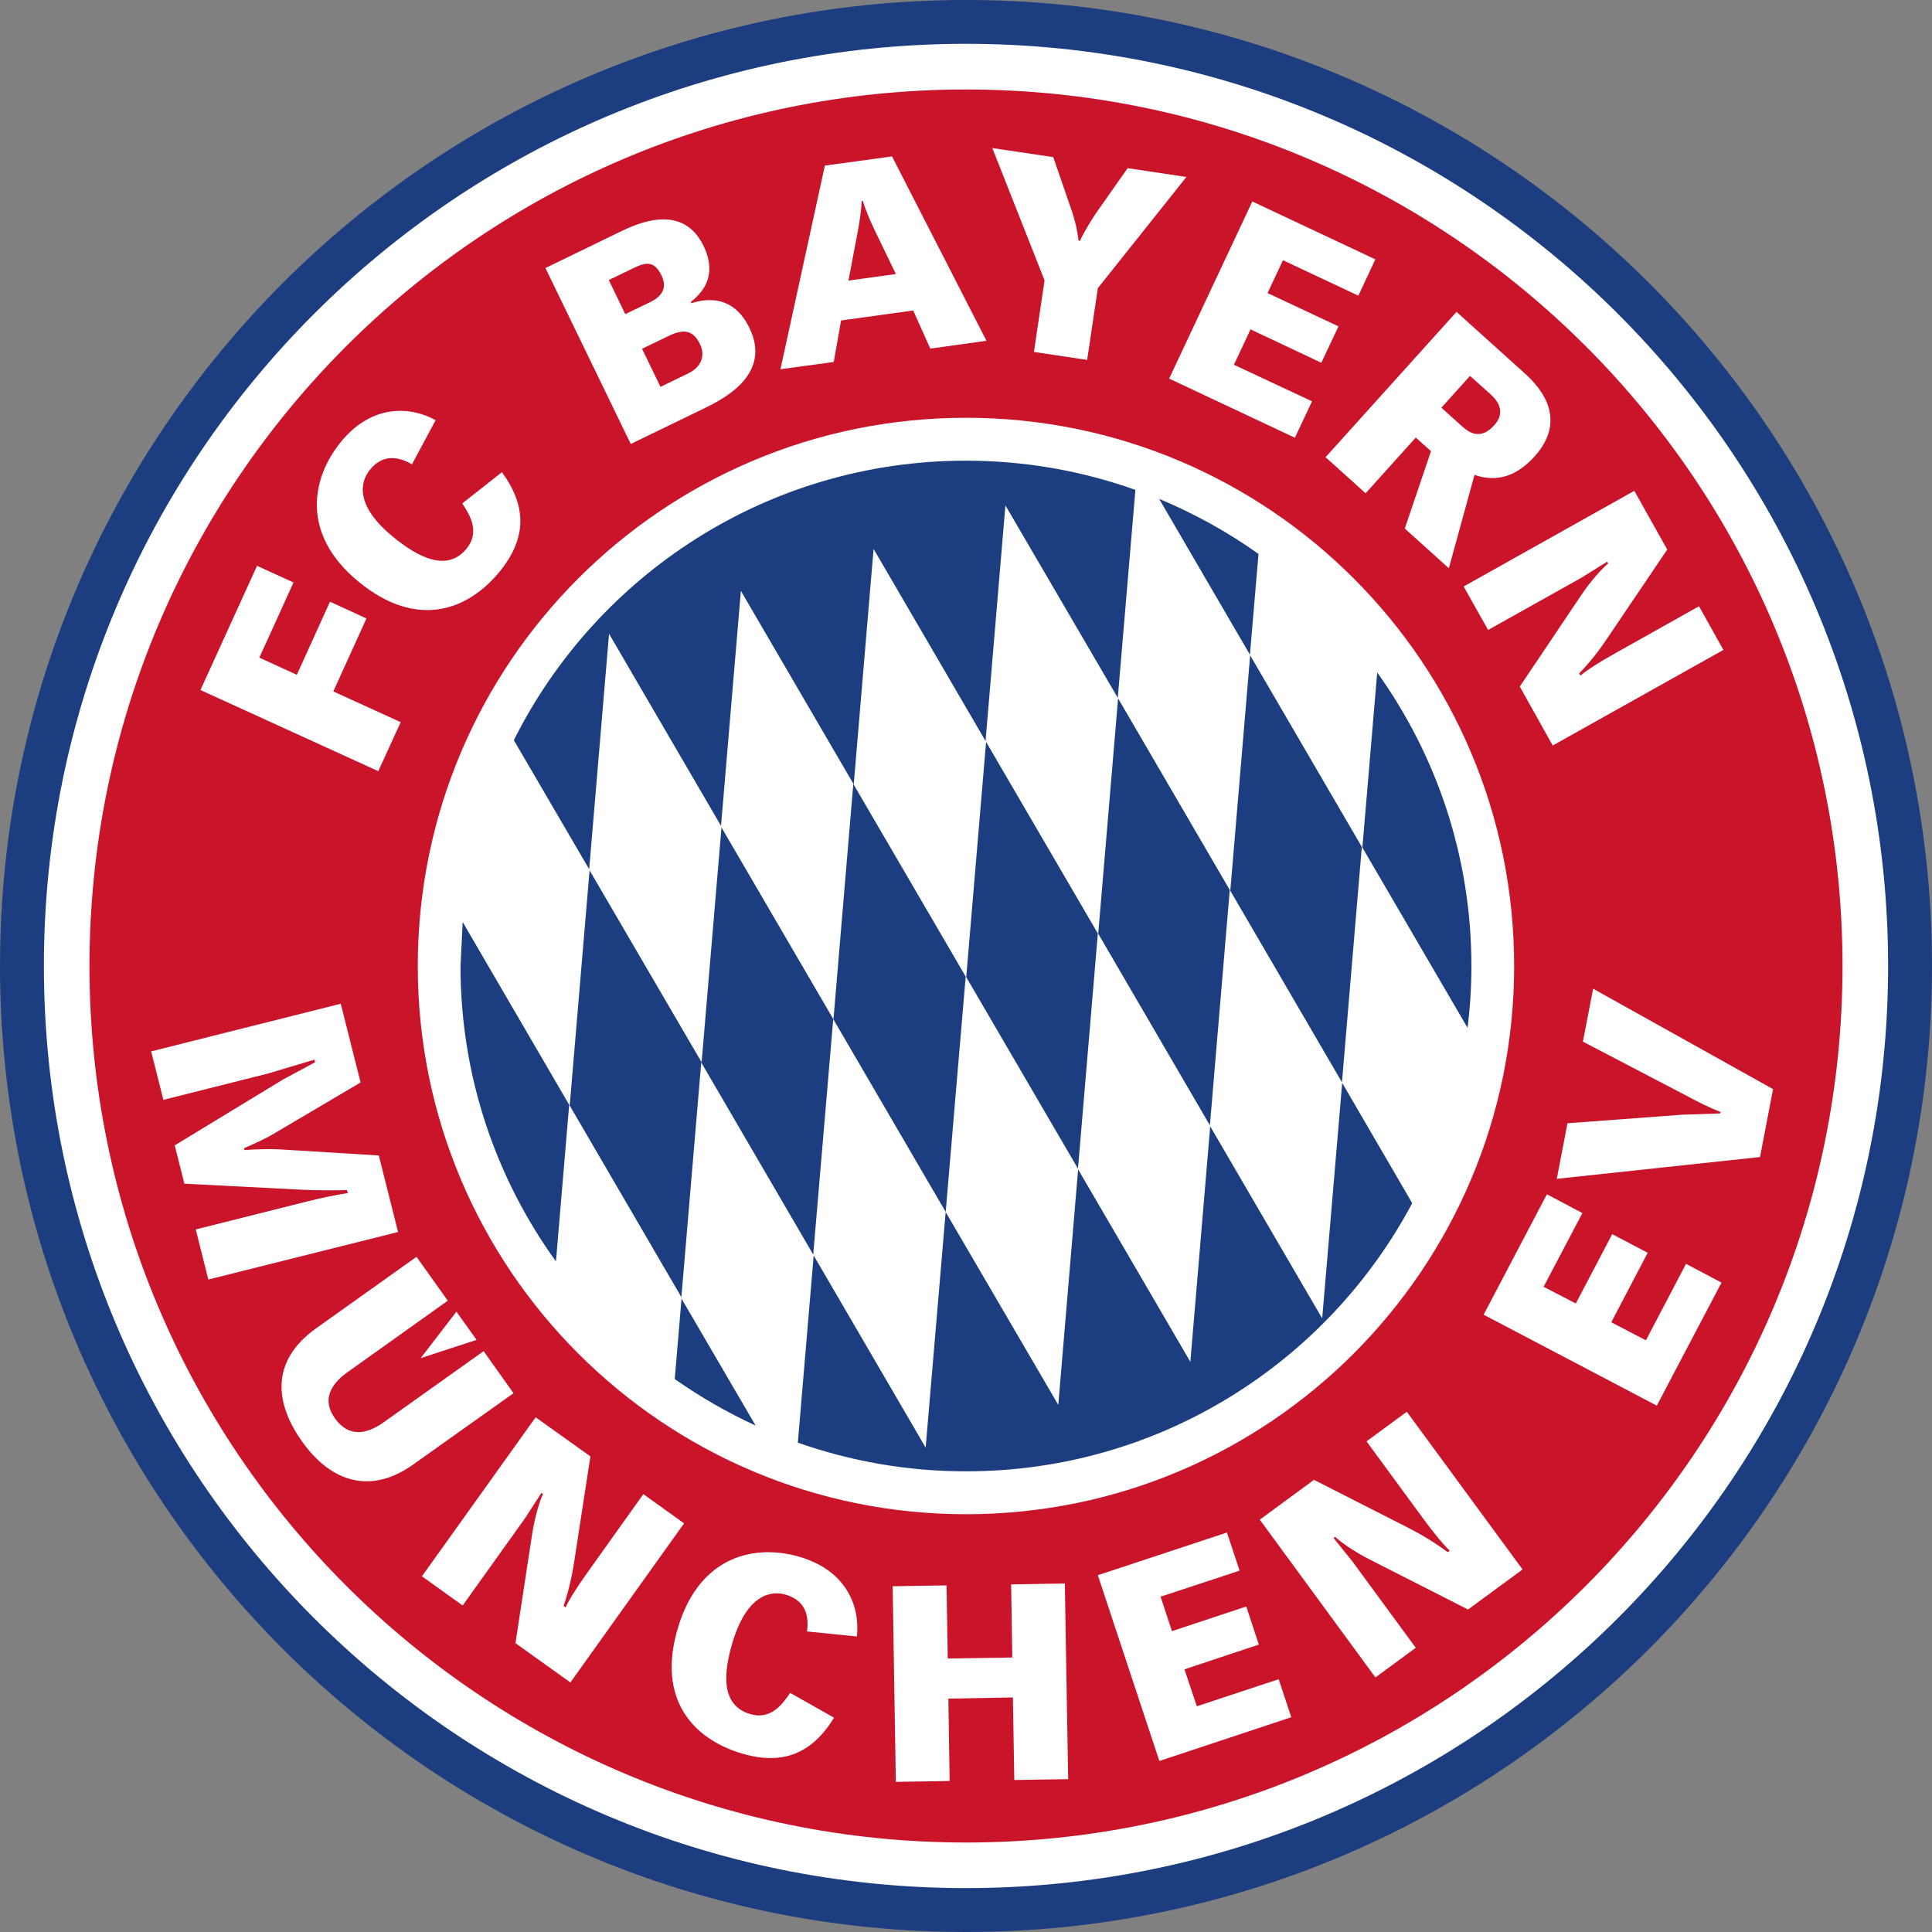
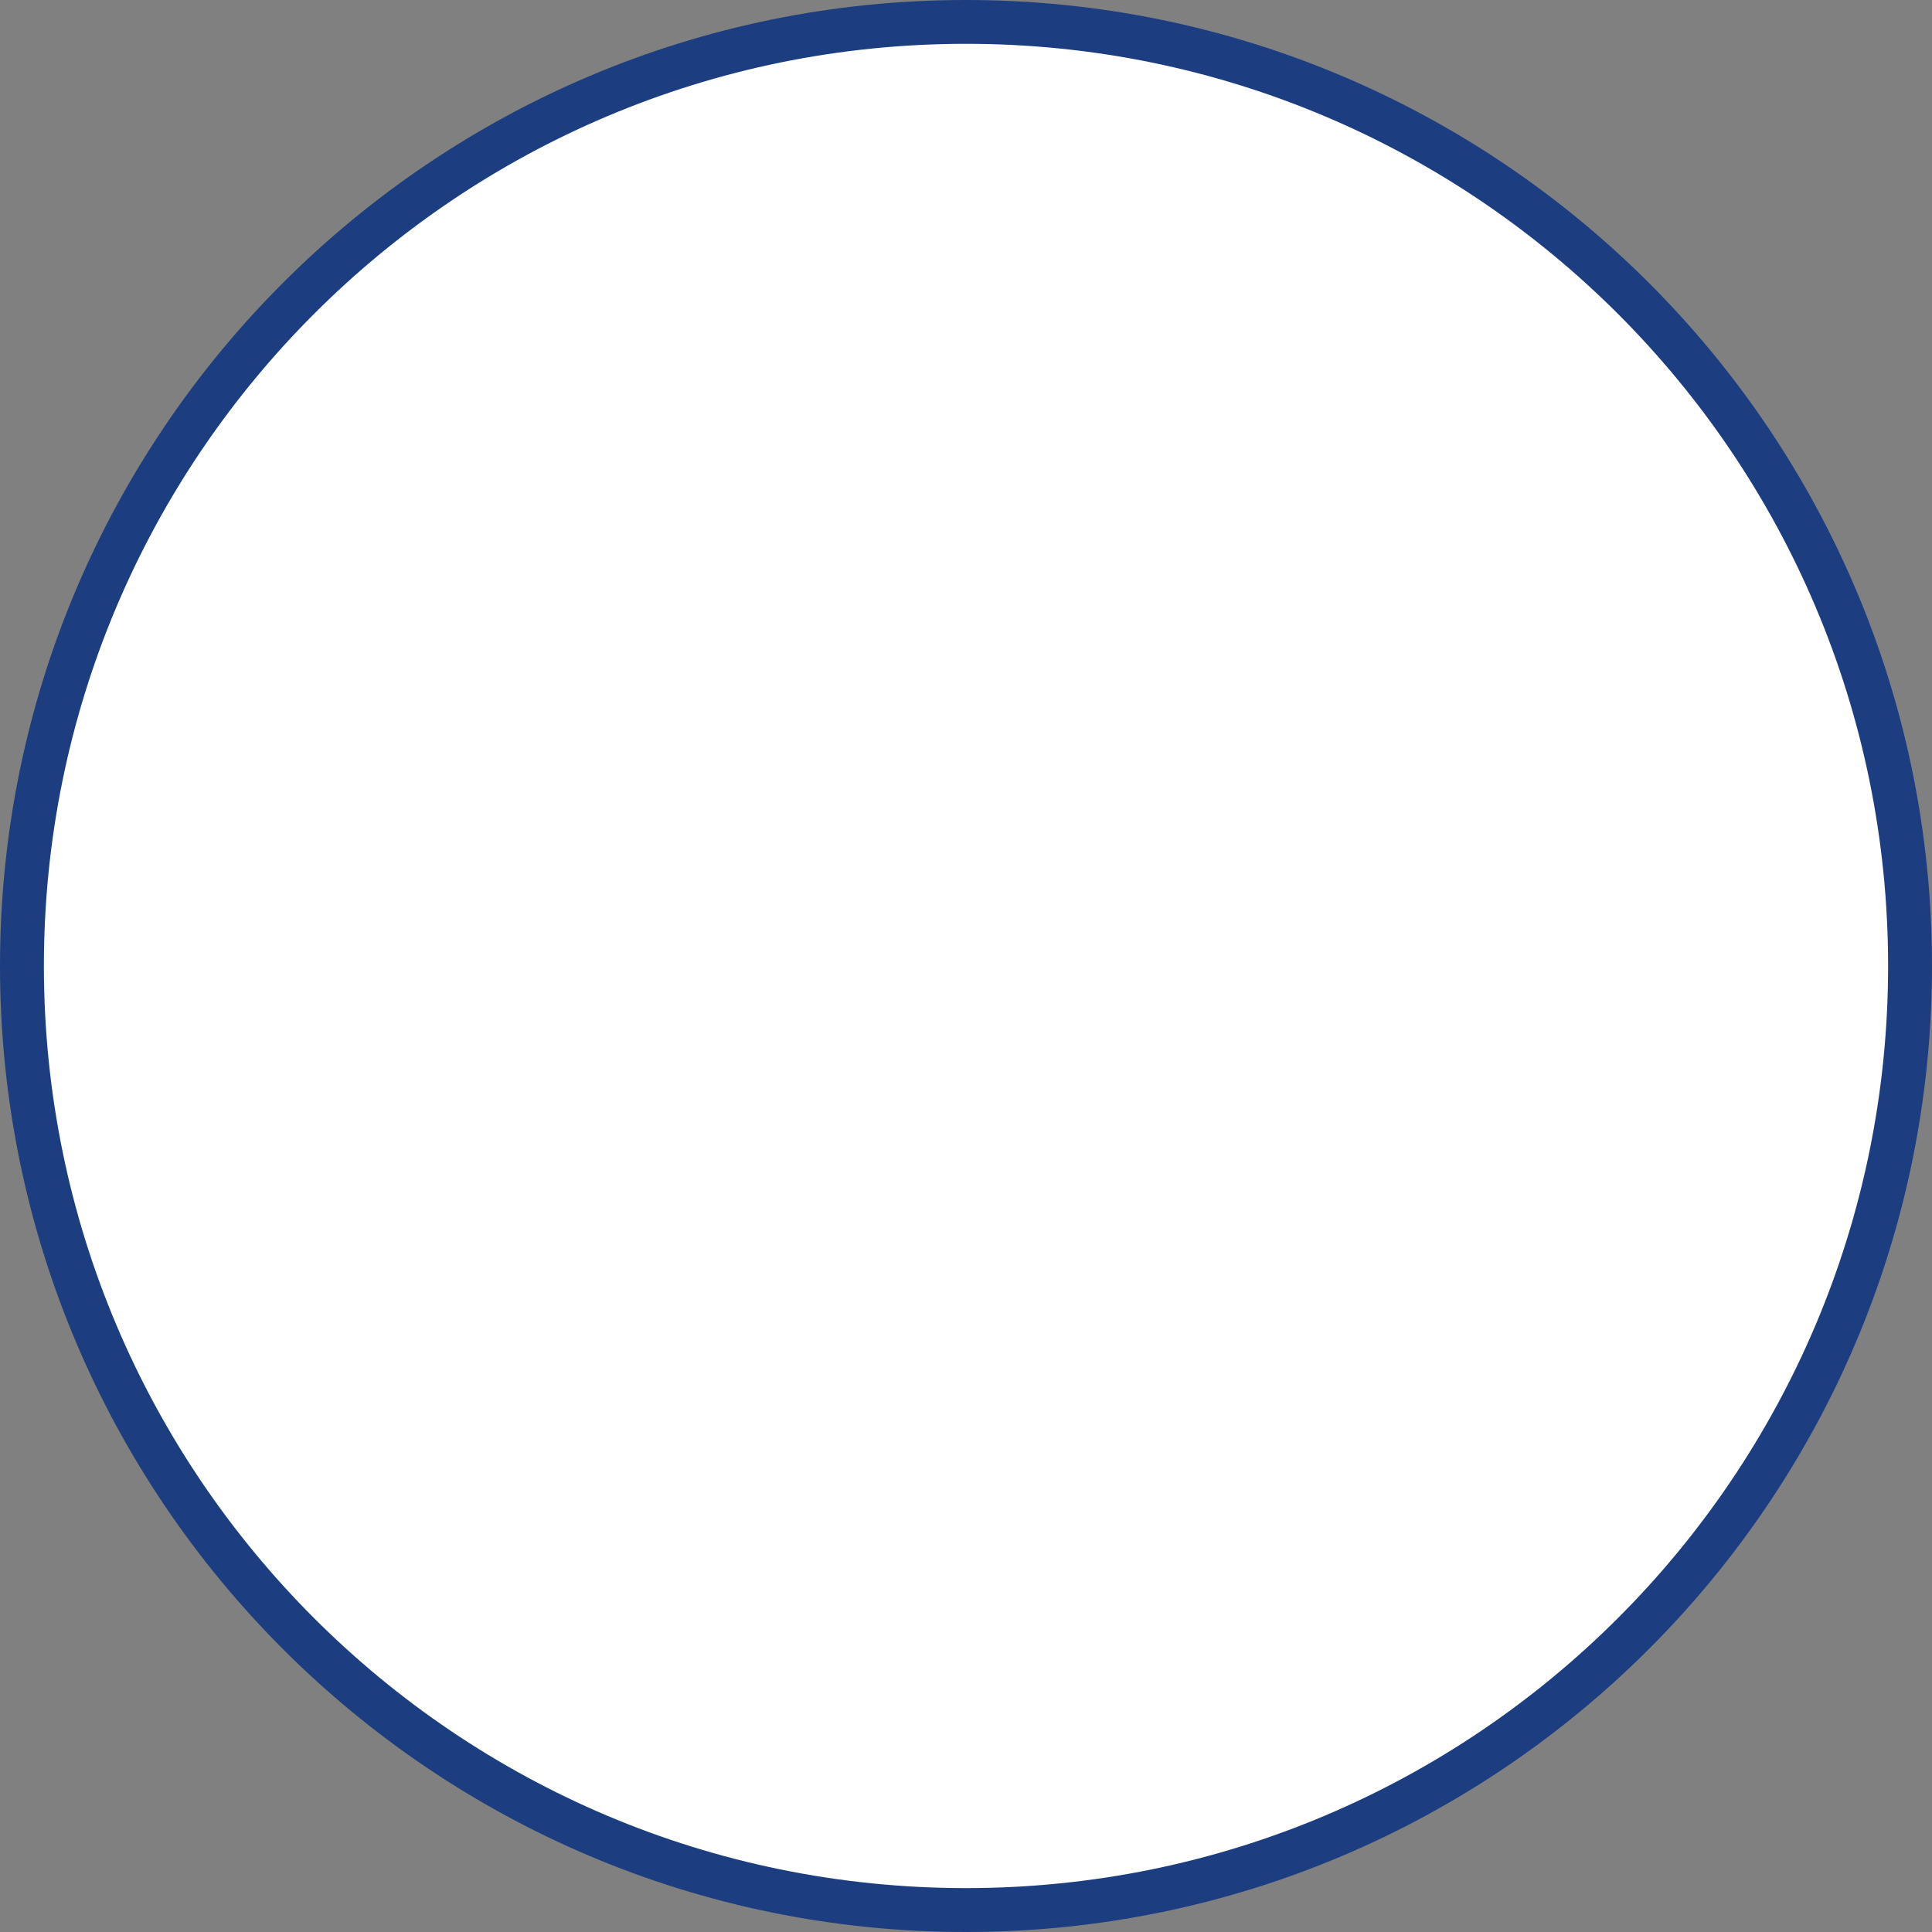
<svg xmlns="http://www.w3.org/2000/svg" viewBox="0 0 250 250">
  <rect x="0" y="0" width="250" height="250" fill="#808080" stroke="none" />
  <path d="M0 124.98C0 55.96 55.96 0 124.98 0S250 55.96 250 124.98 194.02 250 124.98 250 0 194.02 0 124.98h0z" fill="#1c3e80" />
  <path d="M5.68 124.99C5.68 59.1 59.11 5.67 125 5.67S244.32 59.1 244.32 124.99 190.91 244.32 125 244.32 5.68 190.9 5.68 124.99h0z" fill="#fff" />
-   <path d="M11.58 125C11.58 62.35 62.37 11.58 125 11.58S238.42 62.35 238.42 125 187.65 238.42 125 238.42 11.58 187.63 11.58 125" fill="#ca142a" />
  <g fill="#fff">
    <path d="M25.94 89.29l7.32-16.07 4.72 2.15-4.42 9.73 4.85 2.22 4.29-9.46 4.72 2.17-4.29 9.44 8.72 3.98-2.9 6.34-23.01-10.5M64.95 61.1c3.17 4.35 3.29 8.46-.31 12.88-4.07 4.98-10.65 7.5-18.21 1.32-7.57-6.19-6.12-13.44-2.33-18.1 4.12-5.05 9.15-4.56 12.27-2.83l-3.06 5.71c-1.12-.63-3.47-1.73-5.44.7-1.19 1.47-2.1 4.54 3.03 8.72 3.21 2.62 6.95 4.57 9.47 1.5 1.79-2.2.41-4.39-.55-5.86l5.13-4.04m5.64-26.42l9.62-4.67c1.99-.96 8.06-3.91 10.82 1.79 2.07 4.25-.63 6.43-1.64 7.28l.08.16c2-.67 5.47-1.04 7.52 3.22 2.96 6.1-3.6 9.28-5.96 10.43l-9.41 4.56-11.04-22.77h0zm13.59 4.39c1.56-.77 2.16-1.89 1.42-3.42-.85-1.76-1.84-1.84-3.56-.99l-3.26 1.58 2.13 4.41 3.27-1.58h0zm4.93 9.22c1.61-.78 2.2-2.25 1.47-3.76-.94-1.94-2.25-1.94-4.1-1.04l-3.4 1.64 2.39 4.93 3.65-1.77m38.52-4.19l-7.26 1.01-2.21-4.93-9.34 1.29-.94 5.37-6.9.94 5.75-26.35 8.69-1.19 12.22 23.86h0zm-11.71-8.64l-2.72-5.62c-.7-1.45-1.29-2.91-1.56-3.84l-.15.02c-.05 1.4-.33 3.03-.54 4.12l-1.17 6.17 6.14-.85m19.23.81l-6.75-17.11 7.88 1.17 2.43 7.05c.42 1.25.7 2.52.85 3.76l.18.03c.44-1.03 1.56-2.83 2.07-3.58l4.1-5.83 7.6 1.14-11.46 14.39-1.38 9.28-6.89-1.03 1.38-9.28m26.88-10.19l15.92 7.49-2.2 4.7-9.75-4.59-2 4.25 9.18 4.31-2.22 4.71-9.16-4.32-2.15 4.58 10.11 4.73-2.22 4.71-16.27-7.65 10.76-22.92m26.43 14.29l8.61 7.76c1.43 1.29 6.27 5.63 1.46 10.97-2.13 2.34-4.64 3.43-7.75 2.36l-3.32 12.08-5.7-5.14 3.39-10.01-1.97-1.76-6.49 7.21-5.18-4.67 16.94-18.8h0zm-1.97 12.39l2.64 2.38c.67.59 2.28 2.05 4.2-.1.98-1.07 1.24-2.47-.46-4l-2.67-2.39-3.71 4.12m24.97 10.75l4.26 7.6-7.73 11.44c-.94 1.43-2.21 3.09-3.66 4.59l.16.28c.91-.76 2.47-1.76 4.52-2.9l10.82-6.07 3.16 5.65-22.09 12.37-4.26-7.63 8.04-11.96c1.19-1.76 2.7-3.42 3.4-3.97l-.13-.23-3.32 2.07-12.09 6.77-3.16-5.63 22.07-12.37M44.1 129.9l2.56 10.17-11.43 6.75c-.63.38-2.34 1.2-3.66 1.76l.07.24c1.2-.11 3.4-.16 4.44-.1l12.94.8 2.49 9.9-24.55 6.15-1.63-6.48 14.13-3.55c1.82-.47 4.54-1.04 5.55-1.14l-.11-.41c-1.01.06-4.17.05-6.05-.05l-14.99-.77-1.25-4.96 14.06-8.55 4.1-2.2-.08-.34-6.07 1.81-13.48 3.39-1.58-6.27 24.55-6.17m9.79 32.75l4.04 5.68-12.97 9.25c-2.18 1.55-3.34 3.58-1.64 5.96 1.81 2.56 4.18 2.04 6.28.55l12.97-9.23 3.87 5.44-12.99 9.23c-5.14 3.68-10.35 2.67-14.37-2.98-3.39-4.75-4.28-10.3 1.82-14.65l12.99-9.25m15.42 20.77l7.08 5.06-2.1 13.64c-.26 1.71-.7 3.74-1.37 5.71l.26.18c.5-1.08 1.5-2.64 2.85-4.54l7.21-10.11 5.27 3.78-14.71 20.59-7.11-5.09 2.18-14.24c.33-2.08.98-4.25 1.38-5.05l-.2-.15-2.13 3.29-8.06 11.28-5.27-3.78 14.71-20.57m38.62 38.86c-2.8 4.57-6.58 6.27-12.03 4.61-6.15-1.85-10.99-6.97-8.15-16.31 2.83-9.36 10.09-10.81 15.84-9.07 6.22 1.89 7.7 6.72 7.29 10.27l-6.45-.65c.16-1.29.28-3.86-2.72-4.75-1.81-.55-4.98-.21-6.9 6.1-1.2 3.99-1.58 8.17 2.23 9.33 2.72.83 4.22-1.29 5.21-2.73l5.68 3.21" />
-     <path d="M115.51 205.26l6.97-.11.16 9.46 8.35-.13-.15-9.46 6.95-.12.43 25.32-6.97.11-.18-10.68-8.35.15.16 10.66-6.96.11-.41-25.31m26.55-1.43l16.71-5.52 1.63 4.93-10.22 3.37 1.47 4.46 9.62-3.19 1.62 4.93-9.62 3.2 1.6 4.78 10.59-3.5 1.63 4.92-17.07 5.66-7.96-24.04m20.95-7.18l7.02-5.16 12.32 6.27c1.53.78 3.32 1.84 4.98 3.09l.26-.2c-.86-.81-2.03-2.25-3.42-4.13l-7.34-10.01 5.21-3.83 14.98 20.41-7.06 5.18-12.84-6.53c-1.89-.96-3.73-2.26-4.36-2.88l-.2.15 2.44 3.04 8.2 11.17-5.22 3.84-14.96-20.41m28.96-26.53l8.19-15.58 4.59 2.43-5.02 9.54 4.17 2.16 4.71-8.97 4.59 2.41-4.71 8.99 4.48 2.34 5.19-9.9 4.59 2.43-8.37 15.92-22.41-11.77m9.47-17.58l1.38-7.19 14.89-1.11 4.88-.16.05-.2c-1.33-.47-3.01-1.33-4.72-2.25l-13.1-6.84 1.32-6.85 23.28 12.99-1.68 8.79-26.3 2.82M54.06 125c0-39.18 31.76-70.94 70.94-70.94s70.93 31.76 70.93 70.94-31.76 70.94-70.93 70.94S54.06 164.18 54.06 125h0z" />
  </g>
  <g fill="#1c3e80">
-     <path d="M144.68 90.37l-2.57 30.45 14.45 24.8 2.57-30.46-14.45-24.79M127.6 96l-2.57 30.44 14.46 24.79 2.57-30.44L127.6 96m34.17-11.2l-2.57 30.46 14.45 24.79 2.57-30.46-14.45-24.79m14.52 24.87L189.9 133c.33-2.62.5-5.29.5-7.99 0-14.18-4.52-27.28-12.19-37.99l-1.92 22.66m-2.61 30.43l-2.59 30.49-14.49-24.85-2.57 30.47-14.52-24.9-2.57 30.47-14.57-24.95 2.59-30.47-14.49-24.84 2.57-30.5 14.49 24.86 2.57-30.49 14.54 24.9 2.28-26.91c-6.85-2.44-14.23-3.78-21.93-3.78-25.6 0-47.77 14.73-58.5 36.17l9.75 16.7 2.57-30.47 14.49 24.86 2.57-30.41 14.55 24.95-2.57 30.5-14.49-24.84-2.57 30.39-14.5-24.84-2.57 30.44 14.45 24.79 2.57-30.37 14.49 24.86 2.59-30.47 14.55 24.95-2.59 30.5-14.49-24.86-2.05 24.22c6.8 2.39 14.13 3.71 21.75 3.71 25.03 0 46.76-14.05 57.75-34.7l-9.07-15.58" />
-     <path d="M149.99 64.55l11.75 20.17 1.11-13.04c-3.97-2.83-8.29-5.22-12.86-7.13M97.78 184.47l-9.59-16.42-.88 10.4c3.29 2.31 6.79 4.33 10.47 6.02m-24.12-41.49l-13.79-23.67-.28 5.7c0 14.28 4.59 27.46 12.35 38.22l1.71-20.25" />
-   </g>
+     </g>
  <path d="M61.67 173.38l-7.23 2.36 4.62-6.01 2.61 3.65" fill="#fff" />
</svg>